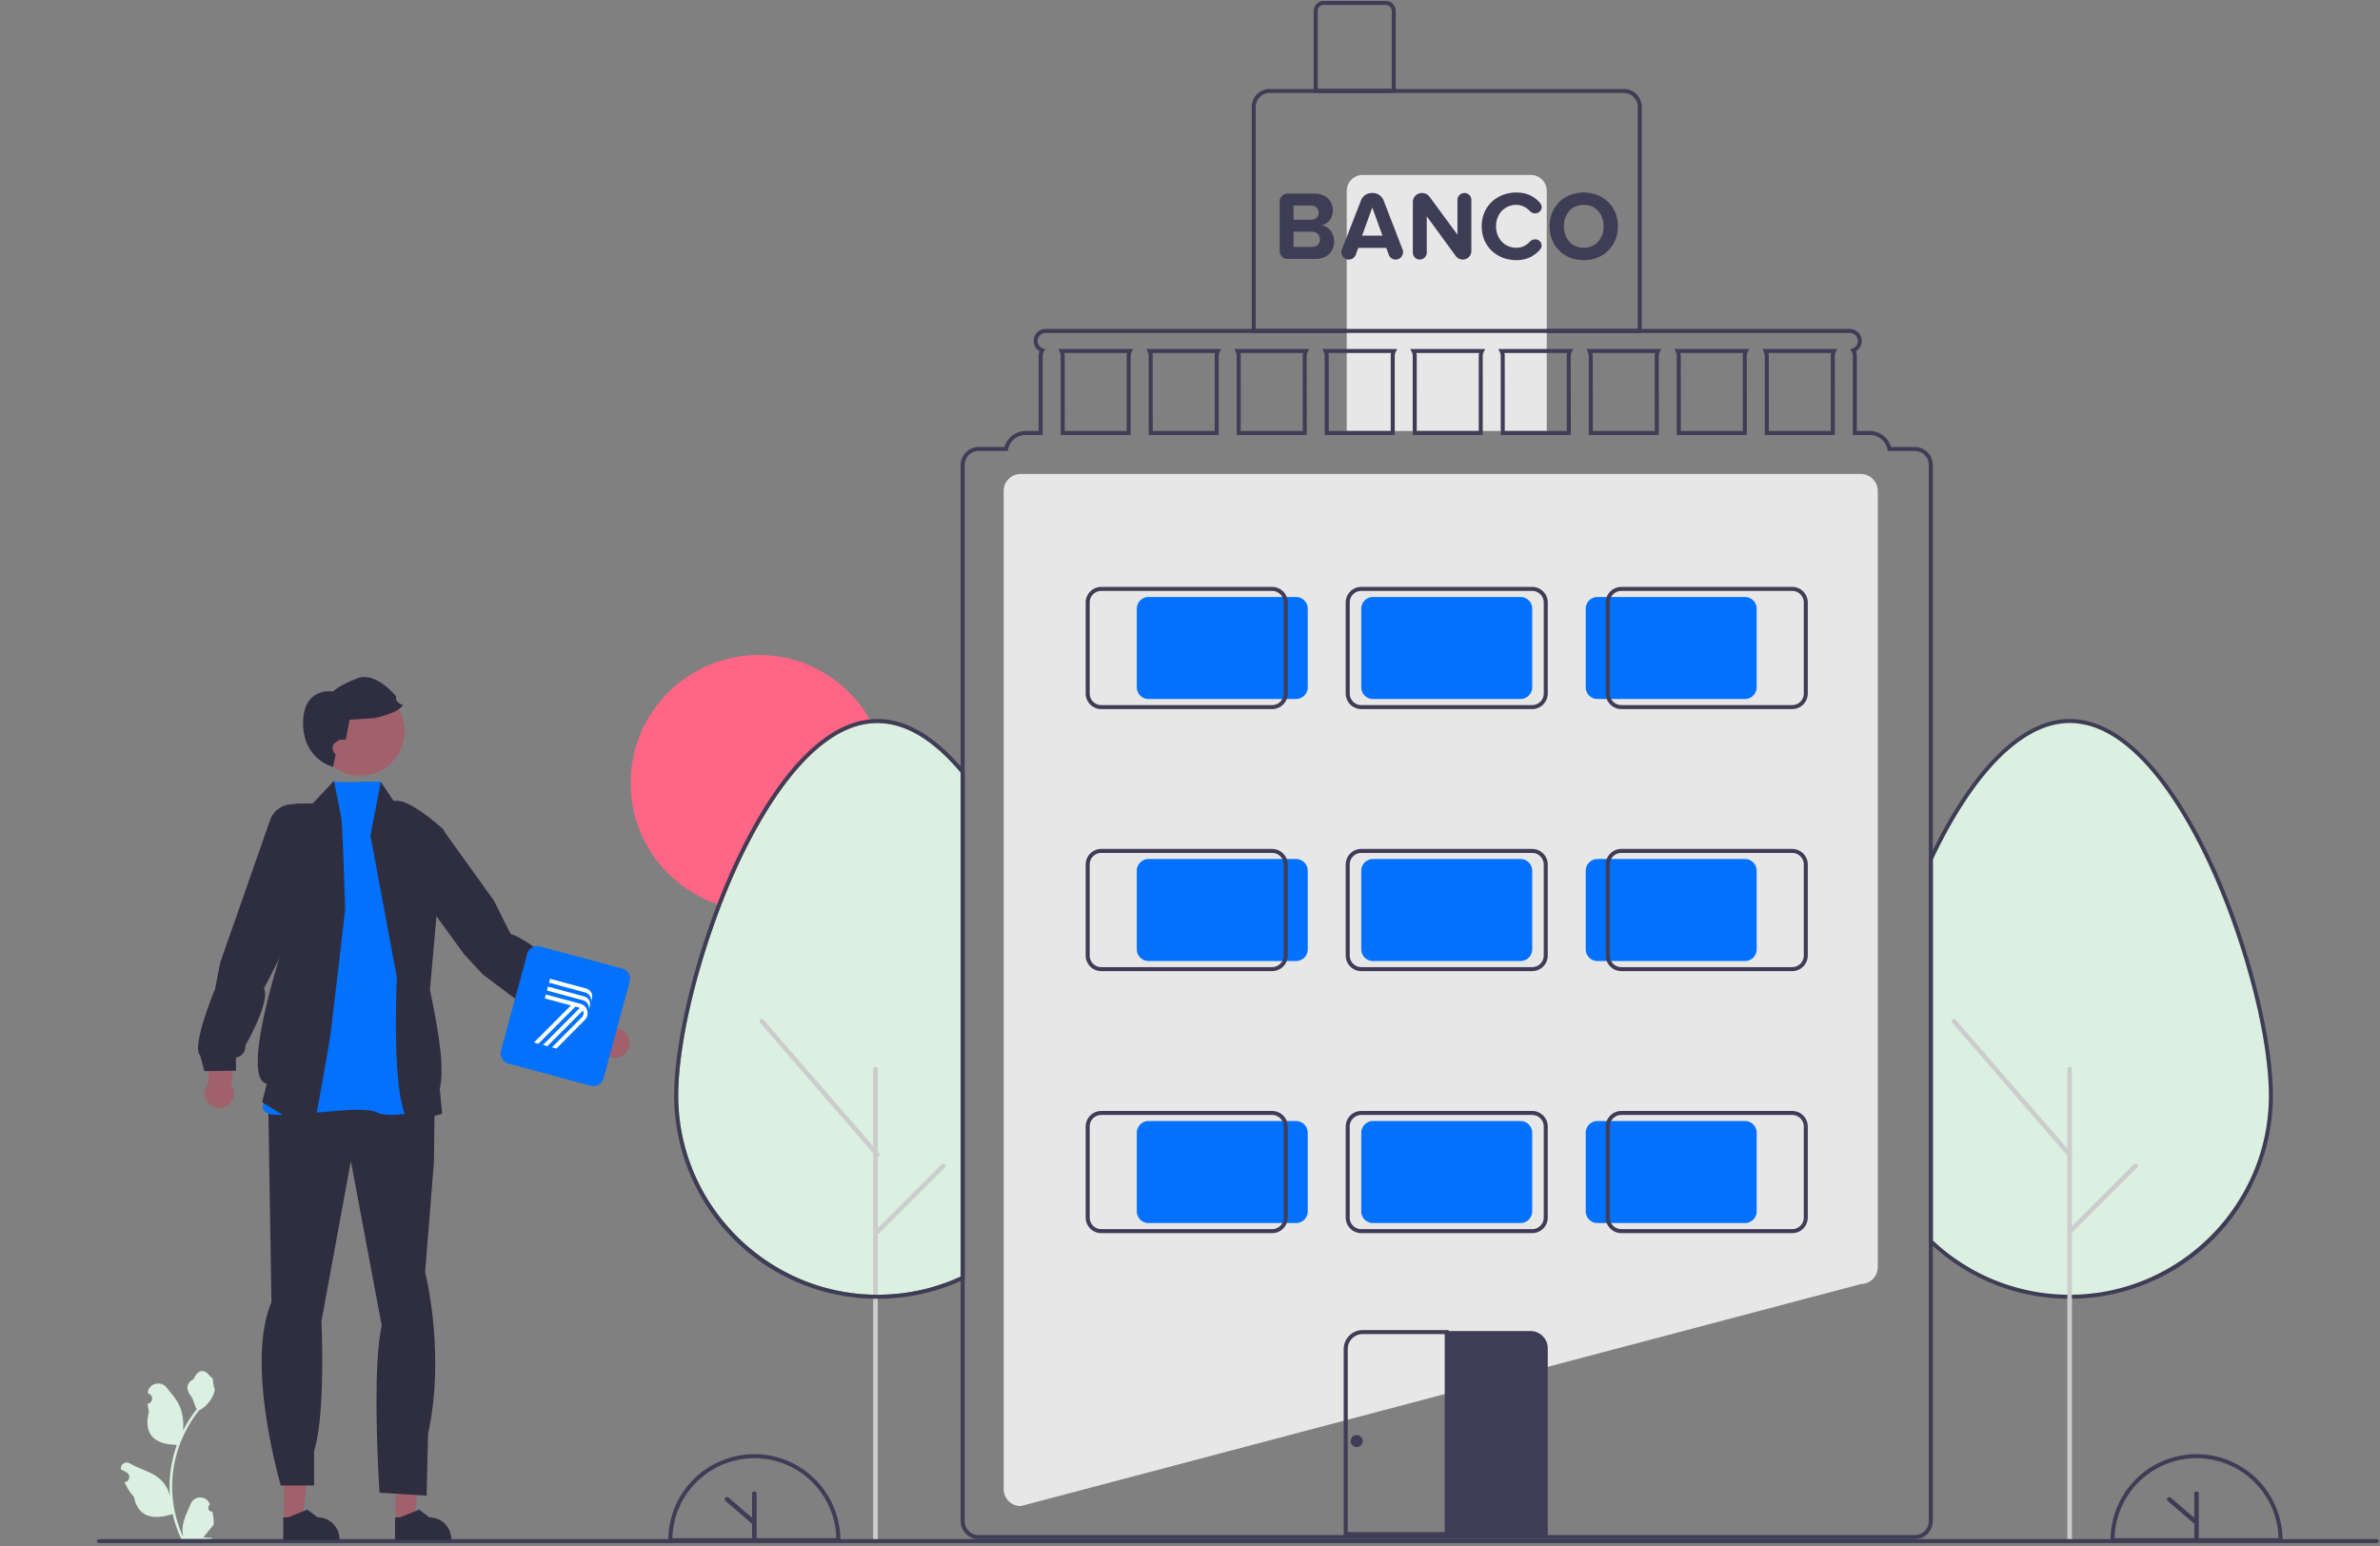
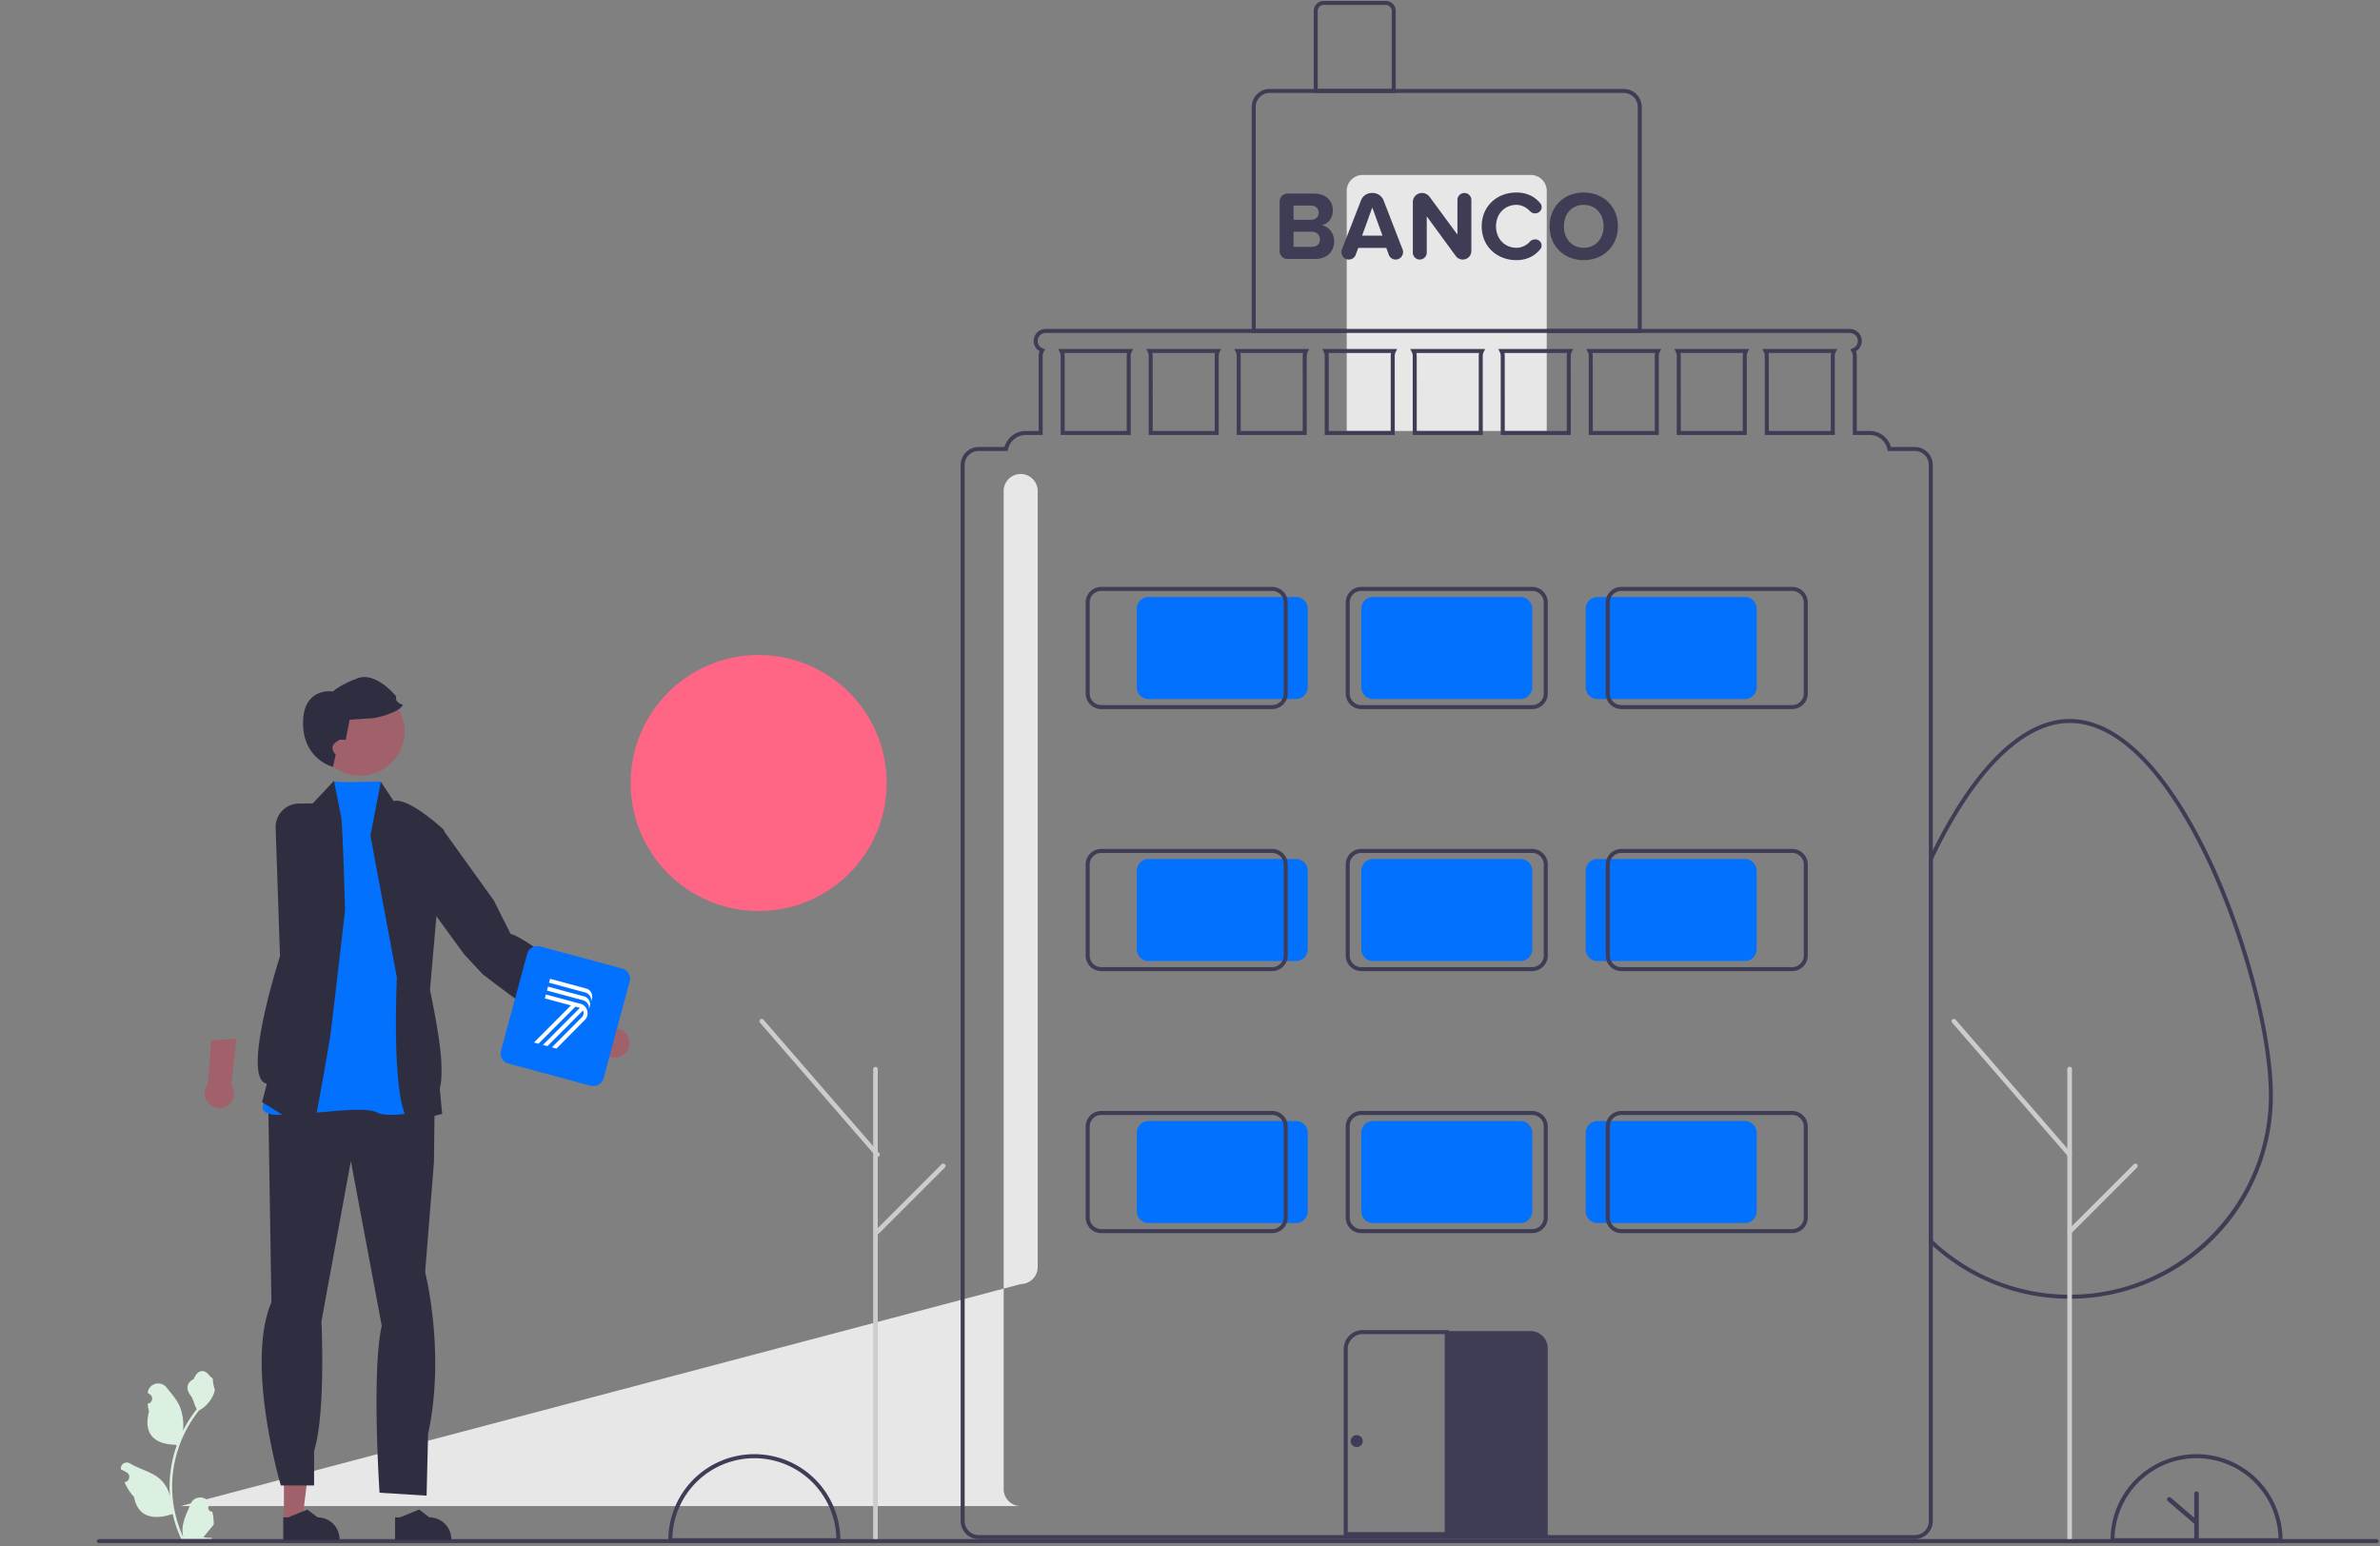
<svg xmlns="http://www.w3.org/2000/svg" width="474" height="308" fill="none">
  <rect width="100%" height="100%" fill="#808080" stroke="none" />
  <g clip-path="url(#a)">
    <path d="M151.091 181.445c14.081 0 25.496-11.415 25.496-25.496s-11.415-25.496-25.496-25.496-25.496 11.415-25.496 25.496 11.415 25.496 25.496 25.496Z" fill="#FF6584" />
-     <path d="M203.304 299.961h-.026a3.389 3.389 0 0 1-3.386-3.387V97.787a3.39 3.39 0 0 1 3.386-3.387h167.316a3.392 3.392 0 0 1 3.387 3.387v154.568a3.391 3.391 0 0 1-3.36 3.386l-167.317 44.22Z" fill="#E7E7E7" />
+     <path d="M203.304 299.961h-.026a3.389 3.389 0 0 1-3.386-3.387V97.787a3.39 3.39 0 0 1 3.386-3.387a3.392 3.392 0 0 1 3.387 3.387v154.568a3.391 3.391 0 0 1-3.36 3.386l-167.317 44.22Z" fill="#E7E7E7" />
    <path d="M326.973 66.315H249.29V21.3a3.59 3.59 0 0 1 3.585-3.585h70.512a3.589 3.589 0 0 1 3.586 3.585v45.016Zm-76.886-.796h76.089v-44.22a2.792 2.792 0 0 0-2.789-2.788h-70.512a2.793 2.793 0 0 0-2.788 2.788v44.22Z" fill="#3F3D56" />
    <path d="M271.4 34.844h33.463a3.185 3.185 0 0 1 3.187 3.187v47.804h-39.837V38.031a3.185 3.185 0 0 1 3.187-3.187Z" fill="#E7E7E7" />
    <path d="M277.973 18.51H261.64V2.178a1.992 1.992 0 0 1 1.991-1.992h12.35a1.996 1.996 0 0 1 1.992 1.992v16.334Zm-15.537-.796h14.74V2.177a1.195 1.195 0 0 0-1.195-1.195h-12.35a1.196 1.196 0 0 0-1.195 1.195v15.537Z" fill="#3F3D56" />
-     <path d="M174.759 143.998c-12.914 0-23.075 18.03-27.982 28.778-6.891 15.095-11.704 33.778-11.704 45.435 0 21.621 17.597 39.41 39.228 39.654.161.004.311.005.468.003.145 0 .293 0 .438-.003a39.3 39.3 0 0 0 15.56-3.361c.188-.081.375-.164.56-.25V153.862a40.977 40.977 0 0 0-.697-.813c-5.269-6.006-10.608-9.051-15.871-9.051ZM384.858 247.355a39.854 39.854 0 0 0 26.978 10.931c.163.004.316 0 .472.004.145 0 .295 0 .44-.003 21.785-.243 39.503-18.202 39.503-40.035 0-11.768-4.846-30.631-11.784-45.87-4.941-10.851-15.17-29.055-28.17-29.055-9.004 0-18.479 9.193-26.678 25.886-.255.525-.51 1.052-.761 1.586v76.556Z" fill="#DBF0E0" />
    <path d="M412.188 258.665c-.158 0-.313 0-.472-.004a40.446 40.446 0 0 1-27.454-11.165l-.123-.117V171.03l.038-.081c.264-.559.531-1.11.799-1.661 8.286-16.823 17.95-26.087 27.212-26.087 13.358 0 23.717 18.323 28.703 29.244 6.934 15.188 11.776 34.007 11.776 45.766a40.462 40.462 0 0 1-40.016 40.45c-.149.004-.308.004-.463.004Zm-27.252-11.628a39.656 39.656 0 0 0 26.795 10.828c.161.003.314-.001.468.003.145 0 .293 0 .437-.003 21.637-.24 39.234-18.029 39.234-39.654 0-11.657-4.813-30.34-11.704-45.435-4.906-10.748-15.066-28.778-27.978-28.778-8.942 0-18.352 9.106-26.497 25.64-.252.52-.505 1.042-.755 1.57v75.829Z" fill="#3F3D56" />
    <path d="M412.187 306.967a.46.46 0 0 1-.459-.458v-93.565a.459.459 0 1 1 .917 0v93.565a.459.459 0 0 1-.458.458ZM174.358 306.967a.459.459 0 0 1-.458-.458v-93.565a.46.46 0 0 1 .883-.176.48.48 0 0 1 .034.176v93.565a.46.46 0 0 1-.459.458Z" fill="#CCC" />
    <path d="M412.187 230.425a.465.465 0 0 1-.347-.158l-23.051-26.583a.46.46 0 0 1 .379-.757.456.456 0 0 1 .314.156l23.051 26.583a.46.46 0 0 1-.346.759ZM412.187 245.767a.458.458 0 0 1-.325-.783l13.099-13.098a.457.457 0 0 1 .648.648l-13.098 13.098a.454.454 0 0 1-.324.135Z" fill="#CCC" />
    <path d="M454.592 307.157H420.33v-.399a17.12 17.12 0 0 1 5.015-12.119 17.135 17.135 0 0 1 24.233 0 17.139 17.139 0 0 1 5.014 12.119v.399Zm-33.46-.797h32.659a16.336 16.336 0 0 0-27.738-11.292 16.336 16.336 0 0 0-4.921 11.292Z" fill="#3F3D56" />
    <path d="M437.461 297.035a.453.453 0 0 0-.452.452v4.805l-4.68-4.017a.451.451 0 1 0-.589.686l5.269 4.523v2.822a.448.448 0 0 0 .279.419.45.45 0 0 0 .625-.419v-8.819a.453.453 0 0 0-.452-.452ZM167.366 307.157h-34.262v-.399a17.139 17.139 0 0 1 5.014-12.119 17.135 17.135 0 0 1 24.233 0 17.132 17.132 0 0 1 5.015 12.119v.399Zm-33.461-.797h32.659a16.336 16.336 0 0 0-27.738-11.292 16.336 16.336 0 0 0-4.921 11.292Z" fill="#3F3D56" />
-     <path d="M150.235 297.035a.453.453 0 0 0-.453.452v4.805l-4.68-4.017a.44.44 0 0 0-.329-.109.46.46 0 0 0-.396.311.45.45 0 0 0 .136.484l5.269 4.523v2.822a.468.468 0 0 0 .132.321.456.456 0 0 0 .641 0 .472.472 0 0 0 .132-.321v-8.819a.449.449 0 0 0-.133-.319.449.449 0 0 0-.319-.133ZM174.759 258.665c-.159 0-.314 0-.472-.004a40.463 40.463 0 0 1-28.314-12.007 40.463 40.463 0 0 1-11.697-28.443c0-11.759 4.843-30.578 11.776-45.766 4.987-10.921 15.347-29.244 28.707-29.244 5.502 0 11.043 3.136 16.469 9.322.269.305.539.619.804.941l.092.111v101.181l-.225.109c-.268.13-.54.252-.812.369a40.069 40.069 0 0 1-15.866 3.427c-.149.004-.308.004-.462.004Zm0-114.667c-12.914 0-23.075 18.03-27.982 28.778-6.891 15.095-11.704 33.778-11.704 45.435 0 21.621 17.597 39.41 39.228 39.654.161.004.311.005.468.003.145 0 .293 0 .438-.003a39.3 39.3 0 0 0 15.56-3.361c.188-.081.375-.164.56-.25V153.862a40.977 40.977 0 0 0-.697-.813c-5.269-6.006-10.608-9.051-15.871-9.051Z" fill="#3F3D56" />
    <path d="M174.757 230.425a.465.465 0 0 1-.347-.158l-23.051-26.583a.46.46 0 0 1 .379-.757.456.456 0 0 1 .314.156l23.051 26.583a.46.46 0 0 1-.346.759ZM174.757 245.767a.458.458 0 0 1-.324-.783l13.098-13.098a.456.456 0 1 1 .648.648l-13.098 13.098a.454.454 0 0 1-.324.135Z" fill="#CCC" />
    <path d="m210.751 69.502.295.582c.131.25.199.53.2.813v15.735h13.943V70.896c0-.282.068-.561.199-.812l.295-.582h-14.932Zm13.641 1.395v14.938h-12.35V70.897c0-.202-.024-.403-.071-.598h12.493a2.506 2.506 0 0 0-.072.597Zm3.888-1.395.295.582c.13.25.199.53.199.813v15.735h13.943V70.896c0-.282.068-.561.199-.812l.295-.582H228.28Zm13.64 1.395v14.938h-12.349V70.897c0-.202-.024-.403-.072-.598h12.493a2.506 2.506 0 0 0-.072.597Zm3.888-1.395.295.582c.131.25.199.53.199.813v15.735h13.943V70.896a1.77 1.77 0 0 1 .2-.812l.294-.582h-14.931Zm13.641 1.395v14.938h-12.35V70.897c0-.202-.024-.403-.072-.598h12.493a2.455 2.455 0 0 0-.071.597Zm3.888-1.395.294.582c.131.25.199.53.2.813v15.735h13.943V70.896c0-.282.068-.561.199-.812l.295-.582h-14.931Zm13.64 1.395v14.938h-12.35V70.897a2.455 2.455 0 0 0-.071-.598h12.493a2.506 2.506 0 0 0-.072.597Zm3.888-1.395.295.582c.131.25.199.53.199.813v15.735h13.943V70.896c0-.282.069-.561.199-.812l.295-.582h-14.931Zm13.64 1.395v14.938h-12.349V70.897c0-.202-.024-.403-.072-.598h12.493a2.506 2.506 0 0 0-.072.597Zm3.888-1.395.295.582c.131.25.199.53.199.813v15.735h13.943V70.896a1.77 1.77 0 0 1 .2-.812l.295-.582h-14.932Zm13.641 1.395v14.938h-12.35V70.897c0-.202-.024-.403-.072-.598h12.494a2.506 2.506 0 0 0-.072.597Zm3.888-1.395.295.582c.13.25.199.53.199.813v15.735h13.943V70.896c0-.282.068-.561.199-.812l.295-.582h-14.931Zm13.64 1.395v14.938h-12.349V70.897c0-.202-.024-.403-.072-.598h12.493a2.506 2.506 0 0 0-.072.597Zm3.888-1.395.295.582c.131.25.199.53.199.813v15.735h13.943V70.896c0-.282.069-.561.199-.812l.295-.582H333.45Zm13.64 1.395v14.938h-12.349V70.897c0-.202-.024-.403-.072-.598h12.493a2.506 2.506 0 0 0-.072.597Zm3.889-1.395.294.582c.131.25.199.53.2.813v15.735h13.943V70.896c0-.282.068-.561.199-.812l.295-.582h-14.931Zm13.64 1.395v14.938h-12.35V70.897a2.505 2.505 0 0 0-.071-.598h12.493a2.506 2.506 0 0 0-.072.597Zm-13.64-1.395.294.582c.131.25.199.53.2.813v15.735h13.943V70.896c0-.282.068-.561.199-.812l.295-.582h-14.931Zm13.64 1.395v14.938h-12.35V70.897a2.505 2.505 0 0 0-.071-.598h12.493a2.506 2.506 0 0 0-.072.597Zm-31.169-1.395.295.582c.131.25.199.53.199.813v15.735h13.943V70.896c0-.282.069-.561.199-.812l.295-.582H333.45Zm13.64 1.395v14.938h-12.349V70.897c0-.202-.024-.403-.072-.598h12.493a2.506 2.506 0 0 0-.072.597Zm-31.168-1.395.295.582c.13.25.199.53.199.813v15.735h13.943V70.896c0-.282.068-.561.199-.812l.295-.582h-14.931Zm13.64 1.395v14.938h-12.349V70.897c0-.202-.024-.403-.072-.598h12.493a2.506 2.506 0 0 0-.072.597Zm-31.169-1.395.295.582c.131.25.199.53.199.813v15.735h13.943V70.896a1.77 1.77 0 0 1 .2-.812l.295-.582h-14.932Zm13.641 1.395v14.938h-12.35V70.897c0-.202-.024-.403-.072-.598h12.494a2.506 2.506 0 0 0-.072.597Zm-31.169-1.395.295.582c.131.25.199.53.199.813v15.735h13.943V70.896c0-.282.069-.561.199-.812l.295-.582h-14.931Zm13.64 1.395v14.938h-12.349V70.897c0-.202-.024-.403-.072-.598h12.493a2.506 2.506 0 0 0-.072.597Zm-31.168-1.395.294.582c.131.25.199.53.2.813v15.735h13.943V70.896c0-.282.068-.561.199-.812l.295-.582h-14.931Zm13.64 1.395v14.938h-12.35V70.897a2.455 2.455 0 0 0-.071-.598h12.493a2.506 2.506 0 0 0-.072.597Zm-31.169-1.395.295.582c.131.25.199.53.199.813v15.735h13.943V70.896a1.77 1.77 0 0 1 .2-.812l.294-.582h-14.931Zm13.641 1.395v14.938h-12.35V70.897c0-.202-.024-.403-.072-.598h12.493a2.455 2.455 0 0 0-.071.597Zm-31.169-1.395.295.582c.13.25.199.53.199.813v15.735h13.943V70.896c0-.282.068-.561.199-.812l.295-.582H228.28Zm13.64 1.395v14.938h-12.349V70.897c0-.202-.024-.403-.072-.598h12.493a2.506 2.506 0 0 0-.072.597Zm-31.169-1.395.295.582c.131.25.199.53.2.813v15.735h13.943V70.896c0-.282.068-.561.199-.812l.295-.582h-14.932Zm13.641 1.395v14.938h-12.35V70.897c0-.202-.024-.403-.071-.598h12.493a2.506 2.506 0 0 0-.072.597Zm126.587-1.395.294.582c.131.25.199.53.2.813v15.735h13.943V70.896c0-.282.068-.561.199-.812l.295-.582h-14.931Zm13.64 1.395v14.938h-12.35V70.897a2.505 2.505 0 0 0-.071-.598h12.493a2.506 2.506 0 0 0-.072.597Zm-31.169-1.395.295.582c.131.25.199.53.199.813v15.735h13.943V70.896c0-.282.069-.561.199-.812l.295-.582H333.45Zm13.64 1.395v14.938h-12.349V70.897c0-.202-.024-.403-.072-.598h12.493a2.506 2.506 0 0 0-.072.597Zm-31.168-1.395.295.582c.13.25.199.53.199.813v15.735h13.943V70.896c0-.282.068-.561.199-.812l.295-.582h-14.931Zm13.64 1.395v14.938h-12.349V70.897c0-.202-.024-.403-.072-.598h12.493a2.506 2.506 0 0 0-.072.597Zm-31.169-1.395.295.582c.131.25.199.53.199.813v15.735h13.943V70.896a1.77 1.77 0 0 1 .2-.812l.295-.582h-14.932Zm13.641 1.395v14.938h-12.35V70.897c0-.202-.024-.403-.072-.598h12.494a2.506 2.506 0 0 0-.072.597Zm-31.169-1.395.295.582c.131.25.199.53.199.813v15.735h13.943V70.896c0-.282.069-.561.199-.812l.295-.582h-14.931Zm13.64 1.395v14.938h-12.349V70.897c0-.202-.024-.403-.072-.598h12.493a2.506 2.506 0 0 0-.072.597Zm-31.168-1.395.294.582c.131.25.199.53.2.813v15.735h13.943V70.896c0-.282.068-.561.199-.812l.295-.582h-14.931Zm13.64 1.395v14.938h-12.35V70.897a2.455 2.455 0 0 0-.071-.598h12.493a2.506 2.506 0 0 0-.072.597Zm-31.169-1.395.295.582c.131.25.199.53.199.813v15.735h13.943V70.896a1.77 1.77 0 0 1 .2-.812l.294-.582h-14.931Zm13.641 1.395v14.938h-12.35V70.897c0-.202-.024-.403-.072-.598h12.493a2.455 2.455 0 0 0-.071.597Zm-31.169-1.395.295.582c.13.25.199.53.199.813v15.735h13.943V70.896c0-.282.068-.561.199-.812l.295-.582H228.28Zm13.64 1.395v14.938h-12.349V70.897c0-.202-.024-.403-.072-.598h12.493a2.506 2.506 0 0 0-.072.597Zm-31.169-1.395.295.582c.131.25.199.53.2.813v15.735h13.943V70.896c0-.282.068-.561.199-.812l.295-.582h-14.932Zm13.641 1.395v14.938h-12.35V70.897c0-.202-.024-.403-.071-.598h12.493a2.506 2.506 0 0 0-.072.597Zm126.587-1.395.294.582c.131.25.199.53.2.813v15.735h13.943V70.896c0-.282.068-.561.199-.812l.295-.582h-14.931Zm13.64 1.395v14.938h-12.35V70.897a2.505 2.505 0 0 0-.071-.598h12.493a2.506 2.506 0 0 0-.072.597Zm-31.169-1.395.295.582c.131.25.199.53.199.813v15.735h13.943V70.896c0-.282.069-.561.199-.812l.295-.582H333.45Zm13.64 1.395v14.938h-12.349V70.897c0-.202-.024-.403-.072-.598h12.493a2.506 2.506 0 0 0-.072.597Zm-31.168-1.395.295.582c.13.25.199.53.199.813v15.735h13.943V70.896c0-.282.068-.561.199-.812l.295-.582h-14.931Zm13.64 1.395v14.938h-12.349V70.897c0-.202-.024-.403-.072-.598h12.493a2.506 2.506 0 0 0-.072.597Zm-31.169-1.395.295.582c.131.25.199.53.199.813v15.735h13.943V70.896a1.77 1.77 0 0 1 .2-.812l.295-.582h-14.932Zm13.641 1.395v14.938h-12.35V70.897c0-.202-.024-.403-.072-.598h12.494a2.506 2.506 0 0 0-.072.597Zm-31.169-1.395.295.582c.131.25.199.53.199.813v15.735h13.943V70.896c0-.282.069-.561.199-.812l.295-.582h-14.931Zm13.64 1.395v14.938h-12.349V70.897c0-.202-.024-.403-.072-.598h12.493a2.506 2.506 0 0 0-.072.597Zm-31.168-1.395.294.582c.131.25.199.53.2.813v15.735h13.943V70.896c0-.282.068-.561.199-.812l.295-.582h-14.931Zm13.64 1.395v14.938h-12.35V70.897a2.455 2.455 0 0 0-.071-.598h12.493a2.506 2.506 0 0 0-.072.597Zm-31.169-1.395.295.582c.131.25.199.53.199.813v15.735h13.943V70.896a1.77 1.77 0 0 1 .2-.812l.294-.582h-14.931Zm13.641 1.395v14.938h-12.35V70.897c0-.202-.024-.403-.072-.598h12.493a2.455 2.455 0 0 0-.071.597Zm-31.169-1.395.295.582c.13.25.199.53.199.813v15.735h13.943V70.896c0-.282.068-.561.199-.812l.295-.582H228.28Zm13.64 1.395v14.938h-12.349V70.897c0-.202-.024-.403-.072-.598h12.493a2.506 2.506 0 0 0-.072.597Zm-31.169-1.395.295.582c.131.25.199.53.2.813v15.735h13.943V70.896c0-.282.068-.561.199-.812l.295-.582h-14.932Zm13.641 1.395v14.938h-12.35V70.897c0-.202-.024-.403-.071-.598h12.493a2.506 2.506 0 0 0-.072.597Zm126.587-1.395.294.582c.131.25.199.53.2.813v15.735h13.943V70.896c0-.282.068-.561.199-.812l.295-.582h-14.931Zm13.64 1.395v14.938h-12.35V70.897a2.505 2.505 0 0 0-.071-.598h12.493a2.506 2.506 0 0 0-.072.597Zm-31.169-1.395.295.582c.131.25.199.53.199.813v15.735h13.943V70.896c0-.282.069-.561.199-.812l.295-.582H333.45Zm13.64 1.395v14.938h-12.349V70.897c0-.202-.024-.403-.072-.598h12.493a2.506 2.506 0 0 0-.072.597Zm-31.168-1.395.295.582c.13.25.199.53.199.813v15.735h13.943V70.896c0-.282.068-.561.199-.812l.295-.582h-14.931Zm13.64 1.395v14.938h-12.349V70.897c0-.202-.024-.403-.072-.598h12.493a2.506 2.506 0 0 0-.072.597Zm-31.169-1.395.295.582c.131.25.199.53.199.813v15.735h13.943V70.896a1.77 1.77 0 0 1 .2-.812l.295-.582h-14.932Zm13.641 1.395v14.938h-12.35V70.897c0-.202-.024-.403-.072-.598h12.494a2.506 2.506 0 0 0-.072.597Zm-31.169-1.395.295.582c.131.25.199.53.199.813v15.735h13.943V70.896c0-.282.069-.561.199-.812l.295-.582h-14.931Zm13.64 1.395v14.938h-12.349V70.897c0-.202-.024-.403-.072-.598h12.493a2.506 2.506 0 0 0-.072.597Zm-31.168-1.395.294.582c.131.25.199.53.2.813v15.735h13.943V70.896c0-.282.068-.561.199-.812l.295-.582h-14.931Zm13.64 1.395v14.938h-12.35V70.897a2.455 2.455 0 0 0-.071-.598h12.493a2.506 2.506 0 0 0-.072.597Zm-31.169-1.395.295.582c.131.25.199.53.199.813v15.735h13.943V70.896a1.77 1.77 0 0 1 .2-.812l.294-.582h-14.931Zm13.641 1.395v14.938h-12.35V70.897c0-.202-.024-.403-.072-.598h12.493a2.455 2.455 0 0 0-.071.597Zm-31.169-1.395.295.582c.13.25.199.53.199.813v15.735h13.943V70.896c0-.282.068-.561.199-.812l.295-.582H228.28Zm13.64 1.395v14.938h-12.349V70.897c0-.202-.024-.403-.072-.598h12.493a2.506 2.506 0 0 0-.072.597Zm-31.169-1.395.295.582c.131.25.199.53.2.813v15.735h13.943V70.896c0-.282.068-.561.199-.812l.295-.582h-14.932Zm13.641 1.395v14.938h-12.35V70.897c0-.202-.024-.403-.071-.598h12.493a2.506 2.506 0 0 0-.072.597Zm126.587-1.395.294.582c.131.25.199.53.2.813v15.735h13.943V70.896c0-.282.068-.561.199-.812l.295-.582h-14.931Zm13.64 1.395v14.938h-12.35V70.897a2.505 2.505 0 0 0-.071-.598h12.493a2.506 2.506 0 0 0-.072.597Zm-30.874-.813c.131.25.199.53.199.813v15.735h13.943V70.896c0-.282.069-.561.199-.812l.295-.582H333.45l.295.582Zm13.417.215a2.506 2.506 0 0 0-.072.597v14.94h-12.349v-14.94c0-.2-.024-.401-.072-.597h12.493Zm-30.945-.215c.13.25.199.53.199.813v15.735h13.943V70.896c0-.282.068-.561.199-.812l.295-.582h-14.931l.295.582Zm13.417.215a2.506 2.506 0 0 0-.072.597v14.94h-12.349v-14.94c0-.2-.024-.401-.072-.597h12.493Zm-30.946-.215c.131.25.199.53.199.813v15.735h13.943V70.896a1.77 1.77 0 0 1 .2-.812l.295-.582h-14.932l.295.582Zm13.418.215a2.506 2.506 0 0 0-.072.597v14.94h-12.35v-14.94c0-.2-.024-.401-.072-.597h12.494Zm-30.946-.215c.131.25.199.53.199.813v15.735h13.943V70.896c0-.282.069-.561.199-.812l.295-.582h-14.931l.295.582Zm13.417.215a2.506 2.506 0 0 0-.072.597v14.94h-12.349v-14.94c0-.2-.024-.401-.072-.597h12.493Zm-30.946-.215c.131.25.199.53.2.813v15.735h13.943V70.896c0-.282.068-.561.199-.812l.295-.582h-14.931l.294.582Zm13.418.215a2.506 2.506 0 0 0-.072.597v14.94h-12.35v-14.94a2.455 2.455 0 0 0-.071-.597h12.493Zm-30.946-.215c.131.25.199.53.199.813v15.735h13.943V70.896a1.77 1.77 0 0 1 .2-.812l.294-.582h-14.931l.295.582Zm13.417.215a2.455 2.455 0 0 0-.071.597v14.94h-12.35v-14.94c0-.2-.024-.401-.072-.597h12.493Zm-30.945-.215c.13.25.199.53.199.813v15.735h13.943V70.896c0-.282.068-.561.199-.812l.295-.582H228.28l.295.582Zm13.417.215a2.506 2.506 0 0 0-.072.597v14.94h-12.349v-14.94c0-.2-.024-.401-.072-.597h12.493Zm-30.946-.215c.131.25.199.53.2.813v15.735h13.943V70.896c0-.282.068-.561.199-.812l.295-.582h-14.932l.295.582Zm13.418.215a2.506 2.506 0 0 0-.072.597v14.94h-12.35v-14.94c0-.2-.024-.401-.071-.597h12.493Zm126.809-.215c.131.25.199.53.2.813v15.735h13.943V70.896c0-.282.068-.561.199-.812l.295-.582h-14.931l.294.582Zm13.418.215a2.506 2.506 0 0 0-.072.597v14.94h-12.35v-14.94a2.505 2.505 0 0 0-.071-.597h12.493Zm-30.946-.215c.131.25.199.53.199.813v15.735h13.943V70.896c0-.282.069-.561.199-.812l.295-.582H333.45l.295.582Zm13.417.215a2.506 2.506 0 0 0-.072.597v14.94h-12.349v-14.94c0-.2-.024-.401-.072-.597h12.493Zm-30.945-.215c.13.25.199.53.199.813v15.735h13.943V70.896c0-.282.068-.561.199-.812l.295-.582h-14.931l.295.582Zm13.417.215a2.506 2.506 0 0 0-.072.597v14.94h-12.349v-14.94c0-.2-.024-.401-.072-.597h12.493Zm-30.946-.215c.131.25.199.53.199.813v15.735h13.943V70.896a1.77 1.77 0 0 1 .2-.812l.295-.582h-14.932l.295.582Zm13.418.215a2.506 2.506 0 0 0-.072.597v14.94h-12.35v-14.94c0-.2-.024-.401-.072-.597h12.494Zm-30.946-.215c.131.25.199.53.199.813v15.735h13.943V70.896c0-.282.069-.561.199-.812l.295-.582h-14.931l.295.582Zm13.417.215a2.506 2.506 0 0 0-.072.597v14.94h-12.349v-14.94c0-.2-.024-.401-.072-.597h12.493Zm-30.946-.215c.131.25.199.53.2.813v15.735h13.943V70.896c0-.282.068-.561.199-.812l.295-.582h-14.931l.294.582Zm13.418.215a2.506 2.506 0 0 0-.072.597v14.94h-12.35v-14.94a2.455 2.455 0 0 0-.071-.597h12.493Zm-30.946-.215c.131.25.199.53.199.813v15.735h13.943V70.896a1.77 1.77 0 0 1 .2-.812l.294-.582h-14.931l.295.582Zm13.417.215a2.455 2.455 0 0 0-.071.597v14.94h-12.35v-14.94c0-.2-.024-.401-.072-.597h12.493Zm-30.945-.215c.13.25.199.53.199.813v15.735h13.943V70.896c0-.282.068-.561.199-.812l.295-.582H228.28l.295.582Zm13.417.215a2.506 2.506 0 0 0-.072.597v14.94h-12.349v-14.94c0-.2-.024-.401-.072-.597h12.493Zm-30.946-.215c.131.25.199.53.2.813v15.735h13.943V70.896c0-.282.068-.561.199-.812l.295-.582h-14.932l.295.582Zm13.418.215a2.506 2.506 0 0 0-.072.597v14.94h-12.35v-14.94c0-.2-.024-.401-.071-.597h12.493Zm156.887 18.723h-4.749a4.397 4.397 0 0 0-4.215-3.187h-2.589V70.897c.001-.321-.06-.64-.18-.937a2.382 2.382 0 0 0 1.091-2.685 2.388 2.388 0 0 0-2.306-1.757H208.258a2.384 2.384 0 0 0-2.306 1.757 2.388 2.388 0 0 0 1.091 2.685c-.12.298-.181.616-.18.937v14.938h-2.589a4.395 4.395 0 0 0-4.215 3.188h-5.147a3.59 3.59 0 0 0-3.585 3.585v210.34a3.591 3.591 0 0 0 3.585 3.586h186.439a3.593 3.593 0 0 0 3.585-3.586V92.608a3.594 3.594 0 0 0-3.585-3.586Zm2.788 213.926a2.787 2.787 0 0 1-1.82 2.614 2.692 2.692 0 0 1-.968.175H194.912a2.796 2.796 0 0 1-2.788-2.789V92.608a2.79 2.79 0 0 1 2.788-2.789h5.785l.063-.319a3.6 3.6 0 0 1 3.514-2.868h3.386V70.896c0-.324.088-.642.255-.92l.247-.41-.45-.167a1.586 1.586 0 0 1-1.023-1.771 1.587 1.587 0 0 1 1.569-1.313h160.145a1.588 1.588 0 0 1 .546 3.084l-.45.167.247.41c.167.278.255.596.255.92v15.736h3.386a3.599 3.599 0 0 1 3.514 2.868l.063.32h5.386a2.79 2.79 0 0 1 2.789 2.788v210.34ZM210.751 69.502l.295.582c.131.25.199.53.2.813v15.735h13.943V70.896c0-.282.068-.561.199-.812l.295-.582h-14.932Zm13.641 1.395v14.938h-12.35V70.897c0-.202-.024-.403-.071-.598h12.493a2.506 2.506 0 0 0-.072.597Zm3.888-1.395.295.582c.13.25.199.53.199.813v15.735h13.943V70.896c0-.282.068-.561.199-.812l.295-.582H228.28Zm13.64 1.395v14.938h-12.349V70.897c0-.202-.024-.403-.072-.598h12.493a2.506 2.506 0 0 0-.072.597Zm3.888-1.395.295.582c.131.25.199.53.199.813v15.735h13.943V70.896a1.77 1.77 0 0 1 .2-.812l.294-.582h-14.931Zm13.641 1.395v14.938h-12.35V70.897c0-.202-.024-.403-.072-.598h12.493a2.455 2.455 0 0 0-.071.597Zm3.888-1.395.294.582c.131.25.199.53.2.813v15.735h13.943V70.896c0-.282.068-.561.199-.812l.295-.582h-14.931Zm13.64 1.395v14.938h-12.35V70.897a2.455 2.455 0 0 0-.071-.598h12.493a2.506 2.506 0 0 0-.072.597Zm3.888-1.395.295.582c.131.25.199.53.199.813v15.735h13.943V70.896c0-.282.069-.561.199-.812l.295-.582h-14.931Zm13.64 1.395v14.938h-12.349V70.897c0-.202-.024-.403-.072-.598h12.493a2.506 2.506 0 0 0-.072.597Zm3.888-1.395.295.582c.131.25.199.53.199.813v15.735h13.943V70.896a1.77 1.77 0 0 1 .2-.812l.295-.582h-14.932Zm13.641 1.395v14.938h-12.35V70.897c0-.202-.024-.403-.072-.598h12.494a2.506 2.506 0 0 0-.072.597Zm3.888-1.395.295.582c.13.25.199.53.199.813v15.735h13.943V70.896c0-.282.068-.561.199-.812l.295-.582h-14.931Zm13.64 1.395v14.938h-12.349V70.897c0-.202-.024-.403-.072-.598h12.493a2.506 2.506 0 0 0-.072.597Zm3.888-1.395.295.582c.131.25.199.53.199.813v15.735h13.943V70.896c0-.282.069-.561.199-.812l.295-.582H333.45Zm13.64 1.395v14.938h-12.349V70.897c0-.202-.024-.403-.072-.598h12.493a2.506 2.506 0 0 0-.072.597Zm3.889-1.395.294.582c.131.25.199.53.2.813v15.735h13.943V70.896c0-.282.068-.561.199-.812l.295-.582h-14.931Zm13.64 1.395v14.938h-12.35V70.897a2.505 2.505 0 0 0-.071-.598h12.493a2.506 2.506 0 0 0-.072.597Zm-153.868-1.395.295.582c.131.25.199.53.2.813v15.735h13.943V70.896c0-.282.068-.561.199-.812l.295-.582h-14.932Zm13.641 1.395v14.938h-12.35V70.897c0-.202-.024-.403-.071-.598h12.493a2.506 2.506 0 0 0-.072.597Zm3.888-1.395.295.582c.13.25.199.53.199.813v15.735h13.943V70.896c0-.282.068-.561.199-.812l.295-.582H228.28Zm13.64 1.395v14.938h-12.349V70.897c0-.202-.024-.403-.072-.598h12.493a2.506 2.506 0 0 0-.072.597Zm3.888-1.395.295.582c.131.25.199.53.199.813v15.735h13.943V70.896a1.77 1.77 0 0 1 .2-.812l.294-.582h-14.931Zm13.641 1.395v14.938h-12.35V70.897c0-.202-.024-.403-.072-.598h12.493a2.455 2.455 0 0 0-.071.597Zm3.888-1.395.294.582c.131.25.199.53.2.813v15.735h13.943V70.896c0-.282.068-.561.199-.812l.295-.582h-14.931Zm13.64 1.395v14.938h-12.35V70.897a2.455 2.455 0 0 0-.071-.598h12.493a2.506 2.506 0 0 0-.072.597Zm3.888-1.395.295.582c.131.25.199.53.199.813v15.735h13.943V70.896c0-.282.069-.561.199-.812l.295-.582h-14.931Zm13.64 1.395v14.938h-12.349V70.897c0-.202-.024-.403-.072-.598h12.493a2.506 2.506 0 0 0-.072.597Zm3.888-1.395.295.582c.131.25.199.53.199.813v15.735h13.943V70.896a1.77 1.77 0 0 1 .2-.812l.295-.582h-14.932Zm13.641 1.395v14.938h-12.35V70.897c0-.202-.024-.403-.072-.598h12.494a2.506 2.506 0 0 0-.072.597Zm3.888-1.395.295.582c.13.25.199.53.199.813v15.735h13.943V70.896c0-.282.068-.561.199-.812l.295-.582h-14.931Zm13.64 1.395v14.938h-12.349V70.897c0-.202-.024-.403-.072-.598h12.493a2.506 2.506 0 0 0-.072.597Zm3.888-1.395.295.582c.131.25.199.53.199.813v15.735h13.943V70.896c0-.282.069-.561.199-.812l.295-.582H333.45Zm13.64 1.395v14.938h-12.349V70.897c0-.202-.024-.403-.072-.598h12.493a2.506 2.506 0 0 0-.072.597Zm3.889-1.395.294.582c.131.25.199.53.2.813v15.735h13.943V70.896c0-.282.068-.561.199-.812l.295-.582h-14.931Zm13.64 1.395v14.938h-12.35V70.897a2.505 2.505 0 0 0-.071-.598h12.493a2.506 2.506 0 0 0-.072.597Zm-153.868-1.395.295.582c.131.25.199.53.2.813v15.735h13.943V70.896c0-.282.068-.561.199-.812l.295-.582h-14.932Zm13.641 1.395v14.938h-12.35V70.897c0-.202-.024-.403-.071-.598h12.493a2.506 2.506 0 0 0-.072.597Zm3.888-1.395.295.582c.13.25.199.53.199.813v15.735h13.943V70.896c0-.282.068-.561.199-.812l.295-.582H228.28Zm13.64 1.395v14.938h-12.349V70.897c0-.202-.024-.403-.072-.598h12.493a2.506 2.506 0 0 0-.072.597Zm3.888-1.395.295.582c.131.25.199.53.199.813v15.735h13.943V70.896a1.77 1.77 0 0 1 .2-.812l.294-.582h-14.931Zm13.641 1.395v14.938h-12.35V70.897c0-.202-.024-.403-.072-.598h12.493a2.455 2.455 0 0 0-.071.597Zm3.888-1.395.294.582c.131.25.199.53.2.813v15.735h13.943V70.896c0-.282.068-.561.199-.812l.295-.582h-14.931Zm13.64 1.395v14.938h-12.35V70.897a2.455 2.455 0 0 0-.071-.598h12.493a2.506 2.506 0 0 0-.072.597Zm3.888-1.395.295.582c.131.25.199.53.199.813v15.735h13.943V70.896c0-.282.069-.561.199-.812l.295-.582h-14.931Zm13.64 1.395v14.938h-12.349V70.897c0-.202-.024-.403-.072-.598h12.493a2.506 2.506 0 0 0-.072.597Zm3.888-1.395.295.582c.131.25.199.53.199.813v15.735h13.943V70.896a1.77 1.77 0 0 1 .2-.812l.295-.582h-14.932Zm13.641 1.395v14.938h-12.35V70.897c0-.202-.024-.403-.072-.598h12.494a2.506 2.506 0 0 0-.072.597Zm3.888-1.395.295.582c.13.25.199.53.199.813v15.735h13.943V70.896c0-.282.068-.561.199-.812l.295-.582h-14.931Zm13.64 1.395v14.938h-12.349V70.897c0-.202-.024-.403-.072-.598h12.493a2.506 2.506 0 0 0-.072.597Zm3.888-1.395.295.582c.131.25.199.53.199.813v15.735h13.943V70.896c0-.282.069-.561.199-.812l.295-.582H333.45Zm13.64 1.395v14.938h-12.349V70.897c0-.202-.024-.403-.072-.598h12.493a2.506 2.506 0 0 0-.072.597Zm3.889-1.395.294.582c.131.25.199.53.2.813v15.735h13.943V70.896c0-.282.068-.561.199-.812l.295-.582h-14.931Zm13.64 1.395v14.938h-12.35V70.897a2.505 2.505 0 0 0-.071-.598h12.493a2.506 2.506 0 0 0-.072.597Zm-153.868-1.395.295.582c.131.25.199.53.2.813v15.735h13.943V70.896c0-.282.068-.561.199-.812l.295-.582h-14.932Zm13.641 1.395v14.938h-12.35V70.897c0-.202-.024-.403-.071-.598h12.493a2.506 2.506 0 0 0-.072.597Zm3.888-1.395.295.582c.13.25.199.53.199.813v15.735h13.943V70.896c0-.282.068-.561.199-.812l.295-.582H228.28Zm13.64 1.395v14.938h-12.349V70.897c0-.202-.024-.403-.072-.598h12.493a2.506 2.506 0 0 0-.072.597Zm3.888-1.395.295.582c.131.25.199.53.199.813v15.735h13.943V70.896a1.77 1.77 0 0 1 .2-.812l.294-.582h-14.931Zm13.641 1.395v14.938h-12.35V70.897c0-.202-.024-.403-.072-.598h12.493a2.455 2.455 0 0 0-.071.597Zm3.888-1.395.294.582c.131.25.199.53.2.813v15.735h13.943V70.896c0-.282.068-.561.199-.812l.295-.582h-14.931Zm13.64 1.395v14.938h-12.35V70.897a2.455 2.455 0 0 0-.071-.598h12.493a2.506 2.506 0 0 0-.072.597Zm3.888-1.395.295.582c.131.25.199.53.199.813v15.735h13.943V70.896c0-.282.069-.561.199-.812l.295-.582h-14.931Zm13.64 1.395v14.938h-12.349V70.897c0-.202-.024-.403-.072-.598h12.493a2.506 2.506 0 0 0-.072.597Zm3.888-1.395.295.582c.131.25.199.53.199.813v15.735h13.943V70.896a1.77 1.77 0 0 1 .2-.812l.295-.582h-14.932Zm13.641 1.395v14.938h-12.35V70.897c0-.202-.024-.403-.072-.598h12.494a2.506 2.506 0 0 0-.072.597Zm3.888-1.395.295.582c.13.25.199.53.199.813v15.735h13.943V70.896c0-.282.068-.561.199-.812l.295-.582h-14.931Zm13.64 1.395v14.938h-12.349V70.897c0-.202-.024-.403-.072-.598h12.493a2.506 2.506 0 0 0-.072.597Zm3.888-1.395.295.582c.131.25.199.53.199.813v15.735h13.943V70.896c0-.282.069-.561.199-.812l.295-.582H333.45Zm13.64 1.395v14.938h-12.349V70.897c0-.202-.024-.403-.072-.598h12.493a2.506 2.506 0 0 0-.072.597Zm3.889-1.395.294.582c.131.25.199.53.2.813v15.735h13.943V70.896c0-.282.068-.561.199-.812l.295-.582h-14.931Zm13.64 1.395v14.938h-12.35V70.897a2.505 2.505 0 0 0-.071-.598h12.493a2.506 2.506 0 0 0-.072.597Z" fill="#3F3D56" />
    <path d="M258.115 139.217h-29.377a2.333 2.333 0 0 1-2.334-2.333v-15.65a2.337 2.337 0 0 1 2.334-2.334h29.377a2.334 2.334 0 0 1 2.333 2.334v15.65a2.33 2.33 0 0 1-.684 1.649 2.329 2.329 0 0 1-1.649.684ZM302.82 139.217h-29.377a2.333 2.333 0 0 1-2.334-2.333v-15.65a2.337 2.337 0 0 1 2.334-2.334h29.377a2.338 2.338 0 0 1 2.334 2.334v15.65a2.339 2.339 0 0 1-2.334 2.333ZM347.525 139.217h-29.377a2.336 2.336 0 0 1-2.334-2.333v-15.65a2.334 2.334 0 0 1 .685-1.649 2.334 2.334 0 0 1 1.649-.685h29.377a2.338 2.338 0 0 1 2.334 2.334v15.65a2.339 2.339 0 0 1-2.334 2.333ZM258.115 191.404h-29.377a2.341 2.341 0 0 1-1.65-.684 2.341 2.341 0 0 1-.684-1.65v-15.649a2.341 2.341 0 0 1 .684-1.65 2.341 2.341 0 0 1 1.65-.684h29.377a2.337 2.337 0 0 1 2.333 2.334v15.649a2.333 2.333 0 0 1-2.333 2.334ZM302.82 191.404h-29.377a2.341 2.341 0 0 1-1.65-.684 2.341 2.341 0 0 1-.684-1.65v-15.649a2.341 2.341 0 0 1 .684-1.65 2.341 2.341 0 0 1 1.65-.684h29.377a2.341 2.341 0 0 1 1.65.684c.437.438.683 1.031.684 1.65v15.649a2.341 2.341 0 0 1-.684 1.65 2.341 2.341 0 0 1-1.65.684ZM347.525 191.404h-29.377a2.337 2.337 0 0 1-2.334-2.334v-15.649a2.338 2.338 0 0 1 2.334-2.334h29.377a2.341 2.341 0 0 1 1.65.684c.437.438.683 1.031.684 1.65v15.649a2.341 2.341 0 0 1-.684 1.65 2.341 2.341 0 0 1-1.65.684ZM258.115 243.591h-29.377a2.341 2.341 0 0 1-1.65-.684 2.341 2.341 0 0 1-.684-1.65v-15.649a2.341 2.341 0 0 1 .684-1.65 2.341 2.341 0 0 1 1.65-.684h29.377a2.337 2.337 0 0 1 2.333 2.334v15.649a2.333 2.333 0 0 1-2.333 2.334ZM302.82 243.591h-29.377a2.341 2.341 0 0 1-1.65-.684 2.341 2.341 0 0 1-.684-1.65v-15.649a2.341 2.341 0 0 1 .684-1.65 2.341 2.341 0 0 1 1.65-.684h29.377a2.341 2.341 0 0 1 1.65.684c.437.438.683 1.031.684 1.65v15.649a2.341 2.341 0 0 1-.684 1.65 2.341 2.341 0 0 1-1.65.684ZM347.525 243.591h-29.377a2.337 2.337 0 0 1-2.334-2.334v-15.649a2.338 2.338 0 0 1 2.334-2.334h29.377a2.341 2.341 0 0 1 1.65.684c.437.438.683 1.031.684 1.65v15.649a2.341 2.341 0 0 1-.684 1.65 2.341 2.341 0 0 1-1.65.684Z" fill="#0171fe" />
    <path d="M253.359 141.225h-34.032a3.106 3.106 0 0 1-3.102-3.102v-18.129a3.105 3.105 0 0 1 3.102-3.102h34.032a3.103 3.103 0 0 1 3.102 3.102v18.129a3.105 3.105 0 0 1-3.102 3.102Zm-34.032-23.536a2.31 2.31 0 0 0-2.305 2.305v18.129a2.312 2.312 0 0 0 2.305 2.306h34.032a2.31 2.31 0 0 0 2.305-2.306v-18.129a2.31 2.31 0 0 0-2.305-2.305h-34.032ZM305.147 141.225h-34.032a3.104 3.104 0 0 1-3.101-3.102v-18.129a3.102 3.102 0 0 1 3.101-3.102h34.032a3.105 3.105 0 0 1 3.102 3.102v18.129a3.109 3.109 0 0 1-.909 2.193 3.109 3.109 0 0 1-2.193.909Zm-34.032-23.536a2.31 2.31 0 0 0-2.305 2.305v18.129a2.31 2.31 0 0 0 2.305 2.306h34.032a2.305 2.305 0 0 0 2.305-2.306v-18.129a2.304 2.304 0 0 0-2.305-2.305h-34.032ZM356.936 141.225h-34.032a3.109 3.109 0 0 1-2.193-.909 3.109 3.109 0 0 1-.909-2.193v-18.129a3.106 3.106 0 0 1 3.102-3.102h34.032a3.105 3.105 0 0 1 3.101 3.102v18.129a3.104 3.104 0 0 1-3.101 3.102Zm-34.032-23.536a2.31 2.31 0 0 0-2.305 2.305v18.129a2.31 2.31 0 0 0 2.305 2.306h34.032a2.31 2.31 0 0 0 2.305-2.306v-18.129a2.31 2.31 0 0 0-2.305-2.305h-34.032ZM253.359 193.412h-34.032a3.103 3.103 0 0 1-3.102-3.102v-18.129a3.103 3.103 0 0 1 3.102-3.102h34.032a3.103 3.103 0 0 1 3.102 3.102v18.129a3.105 3.105 0 0 1-3.102 3.102Zm-34.032-23.536a2.31 2.31 0 0 0-2.305 2.305v18.129a2.31 2.31 0 0 0 2.305 2.305h34.032a2.31 2.31 0 0 0 2.305-2.305v-18.129a2.31 2.31 0 0 0-2.305-2.305h-34.032ZM305.147 193.412h-34.032a3.104 3.104 0 0 1-3.101-3.102v-18.129a3.102 3.102 0 0 1 3.101-3.102h34.032a3.105 3.105 0 0 1 3.102 3.102v18.129a3.105 3.105 0 0 1-3.102 3.102Zm-34.032-23.536a2.31 2.31 0 0 0-2.305 2.305v18.129a2.31 2.31 0 0 0 2.305 2.305h34.032a2.305 2.305 0 0 0 2.305-2.305v-18.129a2.304 2.304 0 0 0-2.305-2.305h-34.032ZM356.936 193.412h-34.032a3.109 3.109 0 0 1-2.193-.909 3.109 3.109 0 0 1-.909-2.193v-18.129a3.106 3.106 0 0 1 3.102-3.102h34.032a3.105 3.105 0 0 1 3.101 3.102v18.129a3.105 3.105 0 0 1-3.101 3.102Zm-34.032-23.536a2.31 2.31 0 0 0-2.305 2.305v18.129a2.3 2.3 0 0 0 .676 1.629 2.3 2.3 0 0 0 1.629.676h34.032a2.31 2.31 0 0 0 2.305-2.305v-18.129a2.31 2.31 0 0 0-2.305-2.305h-34.032ZM253.359 245.599h-34.032a3.103 3.103 0 0 1-3.102-3.102v-18.129a3.103 3.103 0 0 1 3.102-3.102h34.032a3.103 3.103 0 0 1 3.102 3.102v18.129a3.103 3.103 0 0 1-3.102 3.102Zm-34.032-23.536a2.31 2.31 0 0 0-2.305 2.305v18.129a2.31 2.31 0 0 0 2.305 2.305h34.032a2.31 2.31 0 0 0 2.305-2.305v-18.129a2.31 2.31 0 0 0-2.305-2.305h-34.032ZM305.147 245.599h-34.032a3.105 3.105 0 0 1-3.101-3.102v-18.129a3.102 3.102 0 0 1 3.101-3.102h34.032a3.105 3.105 0 0 1 3.102 3.102v18.129a3.106 3.106 0 0 1-3.102 3.102Zm-34.032-23.536a2.31 2.31 0 0 0-2.305 2.305v18.129a2.31 2.31 0 0 0 2.305 2.305h34.032a2.304 2.304 0 0 0 2.305-2.305v-18.129a2.304 2.304 0 0 0-2.305-2.305h-34.032ZM356.936 245.599h-34.032a3.105 3.105 0 0 1-3.102-3.102v-18.129a3.106 3.106 0 0 1 3.102-3.102h34.032a3.105 3.105 0 0 1 3.101 3.102v18.129a3.102 3.102 0 0 1-3.101 3.102Zm-34.032-23.536a2.3 2.3 0 0 0-1.629.676 2.3 2.3 0 0 0-.676 1.629v18.129a2.31 2.31 0 0 0 2.305 2.305h34.032a2.31 2.31 0 0 0 2.305-2.305v-18.129a2.31 2.31 0 0 0-2.305-2.305h-34.032ZM473.305 307.33H19.732a.484.484 0 0 1-.318-.116.377.377 0 0 1-.132-.282c0-.106.048-.207.132-.282a.484.484 0 0 1 .318-.116h453.573c.119 0 .233.042.318.116a.379.379 0 0 1 .132.282.379.379 0 0 1-.132.282.486.486 0 0 1-.318.116ZM308.249 268.573a3.429 3.429 0 0 0-3.386-3.47h-16.732v41.232h20.118v-37.762Z" fill="#3F3D56" />
    <path d="M288.53 305.936h-20.915v-37.248a3.784 3.784 0 0 1 1.11-2.674 3.785 3.785 0 0 1 2.675-1.11h17.13v41.032Zm-20.118-.797h19.321v-39.438H271.4a2.989 2.989 0 0 0-2.988 2.987v36.451Z" fill="#3F3D56" />
    <path d="M270.205 288.209a1.195 1.195 0 1 0 0-2.39 1.195 1.195 0 0 0 0 2.39ZM265.707 48.062c0-1.64-1.113-2.987-2.498-3.201 1.229-.254 2.244-1.347 2.244-2.987 0-1.737-1.268-3.319-3.748-3.319h-5.289c-.859 0-1.562.703-1.562 1.562v9.897c0 .859.703 1.561 1.562 1.561h5.504c2.479 0 3.787-1.561 3.787-3.513Zm-3.084-5.7c0 .82-.586 1.405-1.523 1.405h-3.474v-2.83h3.474c.937 0 1.523.605 1.523 1.425Zm.254 5.31c0 .936-.625 1.503-1.679 1.503h-3.572v-3.026h3.572c1.093 0 1.679.703 1.679 1.522ZM279.434 50.209c0-.176-.039-.351-.098-.527l-3.787-9.78c-.37-.956-1.366-1.542-2.362-1.464-.917 0-1.795.586-2.127 1.464l-3.807 9.78a1.262 1.262 0 0 0-.097.527c0 .742.585 1.484 1.464 1.484.605 0 1.151-.352 1.366-.918l.527-1.405h5.583l.507 1.405c.215.566.762.918 1.347.918.898 0 1.484-.762 1.484-1.484Zm-4.099-3.28h-4.061l2.031-5.602 2.03 5.603ZM293.034 50.014v-10.21c0-.741-.625-1.366-1.366-1.366-.781 0-1.406.625-1.406 1.367v6.93l-5.544-7.535a1.885 1.885 0 0 0-1.522-.762c-1.035 0-1.816.86-1.816 1.777v10.111c0 .742.625 1.367 1.367 1.367.781 0 1.405-.625 1.405-1.367v-7.242l5.778 7.906c.332.449.859.703 1.386.703a1.7 1.7 0 0 0 1.718-1.68ZM302.026 38.34c-3.904 0-6.93 2.734-6.93 6.735 0 4.002 3.026 6.735 6.93 6.735 2.245 0 3.748-.976 4.724-2.167a1.11 1.11 0 0 0 .273-.761c0-.664-.566-1.21-1.269-1.21-.39 0-.781.156-1.054.448-.722.8-1.698 1.23-2.674 1.23-2.362 0-4.08-1.815-4.08-4.275 0-2.46 1.718-4.275 4.08-4.275.976 0 1.932.469 2.674 1.25.273.292.644.449 1.015.449.722 0 1.327-.547 1.327-1.25 0-.254-.097-.546-.273-.761-.995-1.19-2.498-2.147-4.743-2.147ZM322.222 45.075c0-3.923-2.869-6.734-6.812-6.734-3.924 0-6.793 2.81-6.793 6.734s2.869 6.735 6.793 6.735c3.943 0 6.812-2.811 6.812-6.735Zm-2.85 0c0 2.42-1.561 4.275-3.962 4.275-2.401 0-3.943-1.854-3.943-4.275 0-2.44 1.542-4.275 3.943-4.275s3.962 1.835 3.962 4.275Z" fill="#3F3D56" />
    <path d="M56.545 302.909h3.643l1.733-14.051h-5.376v14.051Z" fill="#A0616A" />
    <path d="M56.417 306.709h11.202v-.142a4.36 4.36 0 0 0-4.36-4.36l-2.046-1.552-3.818 1.552h-.978v4.502Z" fill="#2F2E41" />
-     <path d="M78.808 302.909h3.642l1.733-14.051h-5.376v14.051Z" fill="#A0616A" />
    <path d="M78.68 306.709H89.88v-.142a4.36 4.36 0 0 0-4.36-4.36l-2.046-1.552-3.818 1.552h-.978v4.502ZM53.327 213.52l33.314-.926-.213 18.795-1.758 21.969s4.101 16.111.586 32.222l-.293 12.303-9.374-.586s-1.61-24.166.44-33.247l-6.152-32.808-5.858 31.929s.879 18.454-1.465 25.777v6.903h-6.627s-7.14-24.185-1.867-36.488l-.733-45.843Z" fill="#2F2E41" />
    <path d="M77.288 158.905s-.899-2.255-1.57-3.262c-4.698 0-5.295.322-9.397 0l-11.385 61.124s-6.259 5.274.614 5.274 16.783-1.918 19.5-.479c2.718 1.438 11.35-.799 11.35-.799l-9.112-61.858Z" fill="#0171fe" />
    <path d="m66.509 155.521-4.215 4.485-2.784.036a4.68 4.68 0 0 0-4.617 4.716l.872 25.686s-7.887 24.436-2.613 25.395l-.959 3.677 10.119 6.233s3.068-16.415 3.548-20.091c.48-3.676 2.862-24.394 2.862-24.394s-.465-17.043-.784-18.622l-1.43-7.121ZM75.85 155.708l-2.078 10.71 5.274 28.291s-1.278 26.214 2.718 28.771l6.297-1.63-.48-5.115s.576-1.247.257-6.042c-.32-4.795-2.204-13.536-2.204-13.536l2.79-31.858s-6.98-6.554-10.017-5.754l-2.557-3.837Z" fill="#2F2E41" />
    <path d="m41.406 215.92.65-8.72 5.033-.323-1.015 9.194a2.927 2.927 0 1 1-4.668-.151Z" fill="#A0616A" />
-     <path d="m60.787 160.147-2.651.044a4.68 4.68 0 0 0-4.34 3.133l-9.936 28.383-1.031 5.292s-4.767 11.429-2.98 13.158l.852 3.183 6.32-.104-.043-2.609s1.93-.181 1.921-2.478c0 0 5.002-8.616 3.678-11.311l3.408-6.611 4.802-30.08Z" fill="#2F2E41" />
    <path d="m122.867 204.846-6.415-5.942-3.906 3.19 7.005 6.042a2.926 2.926 0 0 0 4.124 2.265 2.927 2.927 0 0 0-.808-5.555Z" fill="#A0616A" />
    <path d="m84.372 162.134-3.217 12.428 11.266 15.483 3.669 3.952s15.799 12.343 18.249 11.918l3.074 1.187 3.639-5.168-2.132-1.502s.991-1.666-.871-3.012c0 0-13.387-10.875-16.345-11.394l-3.333-6.649-10.186-14.189-3.813-3.054Z" fill="#2F2E41" />
    <path d="M76.706 152.958a.986.986 0 0 1-.129.088c-.34.226-.695.429-1.068.602-.005.006-.014.008-.023.011a8.863 8.863 0 0 1-4.48.816 8.854 8.854 0 0 1-8-7.219 8.815 8.815 0 0 1 .154-3.905 8.857 8.857 0 0 1 6.946-6.409 8.852 8.852 0 0 1 6.6 16.016Z" fill="#A0616A" />
    <path d="m66.322 152.742.534-2.466s-1.454-1.266 0-2.442l.79-.514h1.209l.78-3.976 4.97-.332s4.97-.994 5.633-2.651c0 0-1.657-.331-1.326-1.656 0 0-3.976-4.97-7.62-3.645-3.645 1.325-4.97 2.651-4.97 2.651s-5.965-.994-5.965 6.295c0 7.29 5.965 8.736 5.965 8.736Z" fill="#2F2E41" />
    <path d="M42.276 301.068c-.694.043-1.077-.818-.552-1.32l.052-.208-.02-.049c-.702-1.672-3.078-1.661-3.773.014-.617 1.486-1.403 2.974-1.596 4.546-.087.693-.048 1.4.106 2.081a24.262 24.262 0 0 1-2.207-10.076 23.414 23.414 0 0 1 .48-4.729 24.54 24.54 0 0 1 4.866-10.401 6.527 6.527 0 0 0 2.715-2.817c.21-.43.375-.891.454-1.362-.133.018-.499-1.996-.4-2.12-.184-.279-.513-.418-.715-.691-1-1.357-2.38-1.12-3.1.724-1.537.776-1.552 2.063-.608 3.301.6.788.682 1.853 1.21 2.697-.055.069-.111.136-.166.206a24.676 24.676 0 0 0-2.577 4.083c.204-1.599-.098-3.526-.613-4.768-.587-1.416-1.687-2.608-2.655-3.831-1.163-1.47-3.549-.829-3.753 1.034l-.006.055c.143.081.284.167.422.258.785.519.514 1.736-.416 1.88l-.021.003c.052.518.14 1.032.27 1.537-1.242 4.804 1.44 6.554 5.27 6.633.085.043.167.087.251.128a24.546 24.546 0 0 0-.927 3.349 23.905 23.905 0 0 0-.412 6.897l-.007-.045a6.314 6.314 0 0 0-2.156-3.648c-1.66-1.364-4.005-1.866-5.796-2.962-.862-.527-1.966.154-1.816 1.154l.008.047c.266.109.526.235.778.375.143.082.284.168.422.259.785.519.514 1.736-.416 1.88l-.021.003a.653.653 0 0 0-.044.007 10.286 10.286 0 0 0 1.892 2.963c.777 4.194 4.114 4.592 7.683 3.37h.002c.39 1.7.96 3.36 1.693 4.943h6.047c.022-.068.041-.137.061-.204a6.85 6.85 0 0 1-1.674-.1c.45-.55.898-1.105 1.347-1.656l.028-.032c.227-.282.457-.562.685-.844.014-.865-.09-1.727-.295-2.564Z" fill="#DBF0E0" />
    <path d="m117.638 216.241-16.379-4.418a2.088 2.088 0 0 1-1.474-2.558l5.205-19.301a2.092 2.092 0 0 1 2.561-1.471l16.379 4.418a2.09 2.09 0 0 1 1.474 2.558l-5.205 19.301a2.092 2.092 0 0 1-2.561 1.471Z" fill="#0171fe" />
    <path fill-rule="evenodd" clip-rule="evenodd" d="M117.675 199.642a1.614 1.614 0 0 0-1.128-1.977l-7.201-1.942.211-.78 7.2 1.942a1.615 1.615 0 0 1 1.128 1.977l-.21.78Zm-7.756 8.955 5.966-6.006c.297-.301.403-.684.296-1.094a1.277 1.277 0 0 0-.086-.232l-7.07 7.091-.894-.241 7.362-7.384a1.41 1.41 0 0 0-.104-.033l-.786-.212-7.366 7.388-.893-.241 7.366-7.388-5.205-1.403.211-.78 6.884 1.857a1.875 1.875 0 0 1 1.356 1.369 1.907 1.907 0 0 1-.504 1.871l-5.63 5.682-.903-.244Zm7.335-7.396a1.615 1.615 0 0 0-1.127-1.977l-7.201-1.942.21-.779 7.201 1.942a1.613 1.613 0 0 1 1.127 1.976l-.21.78Z" fill="#fff" />
  </g>
  <defs>
    <clipPath id="a">
      <path fill="#fff" transform="translate(0 .185)" d="M0 0h474v307.629H0z" />
    </clipPath>
  </defs>
</svg>